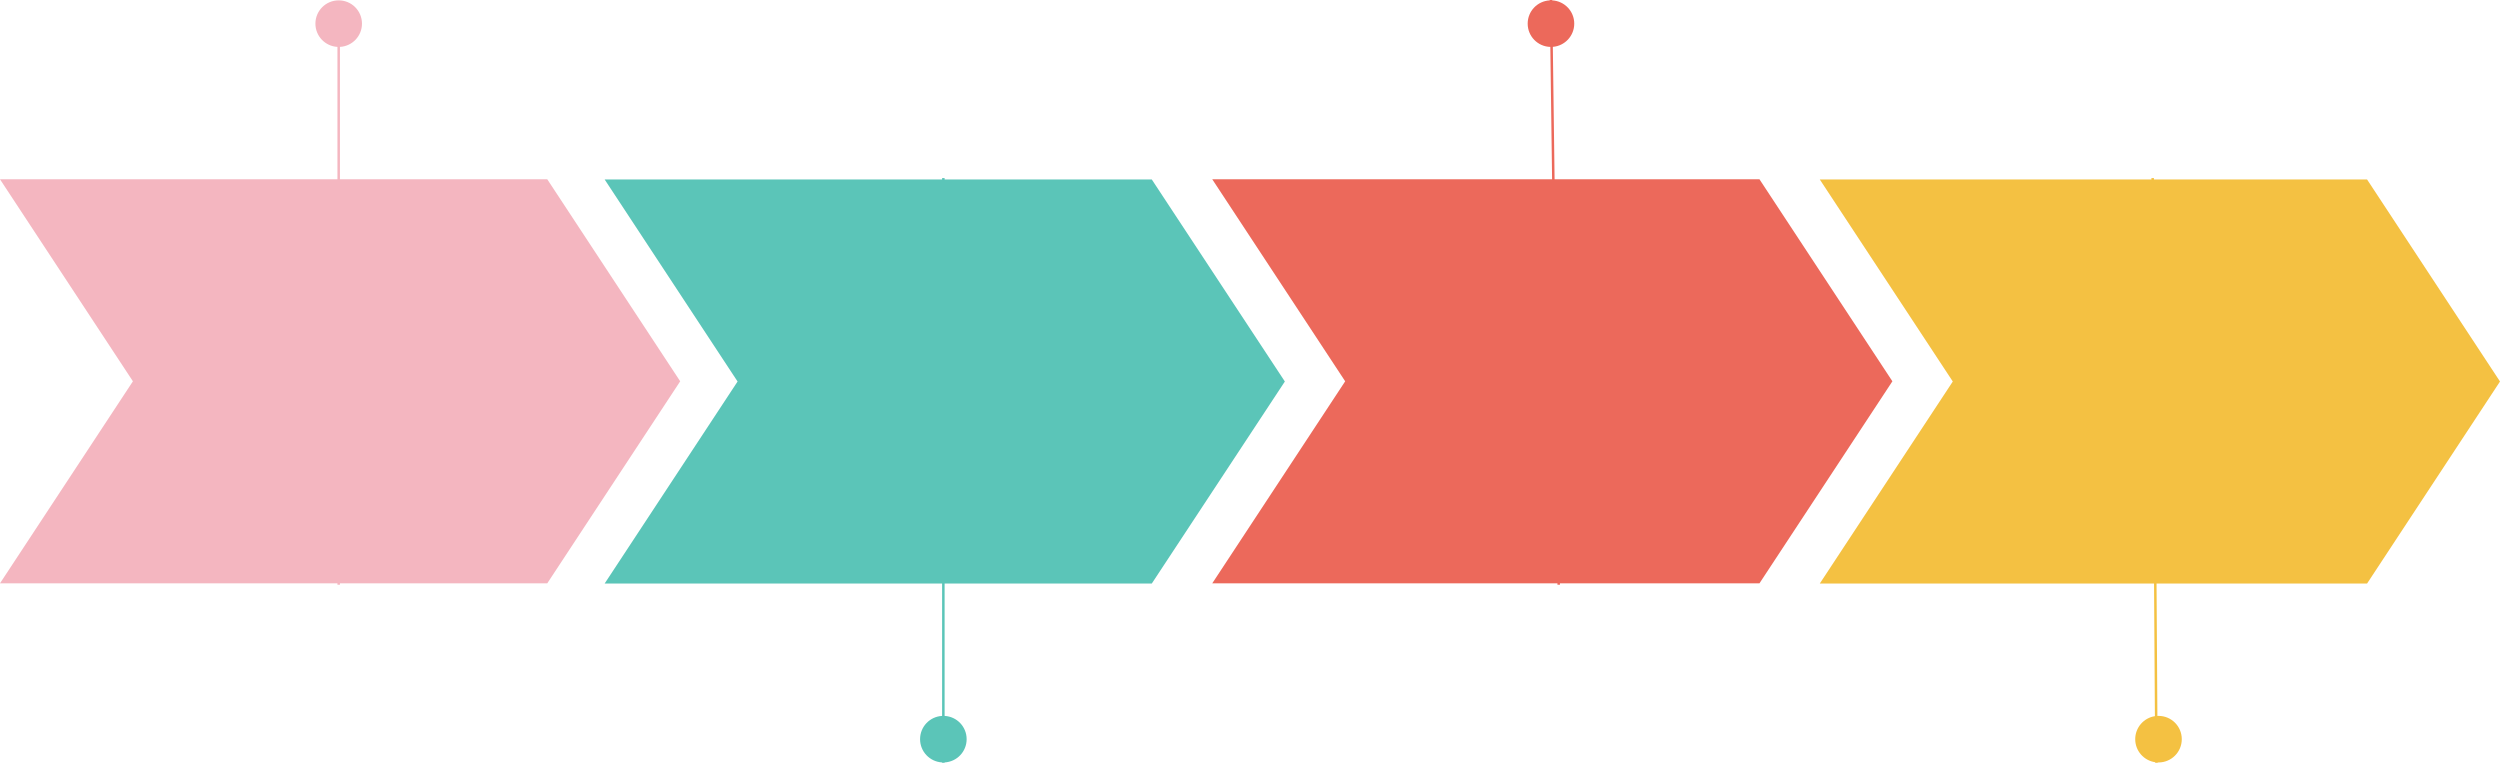
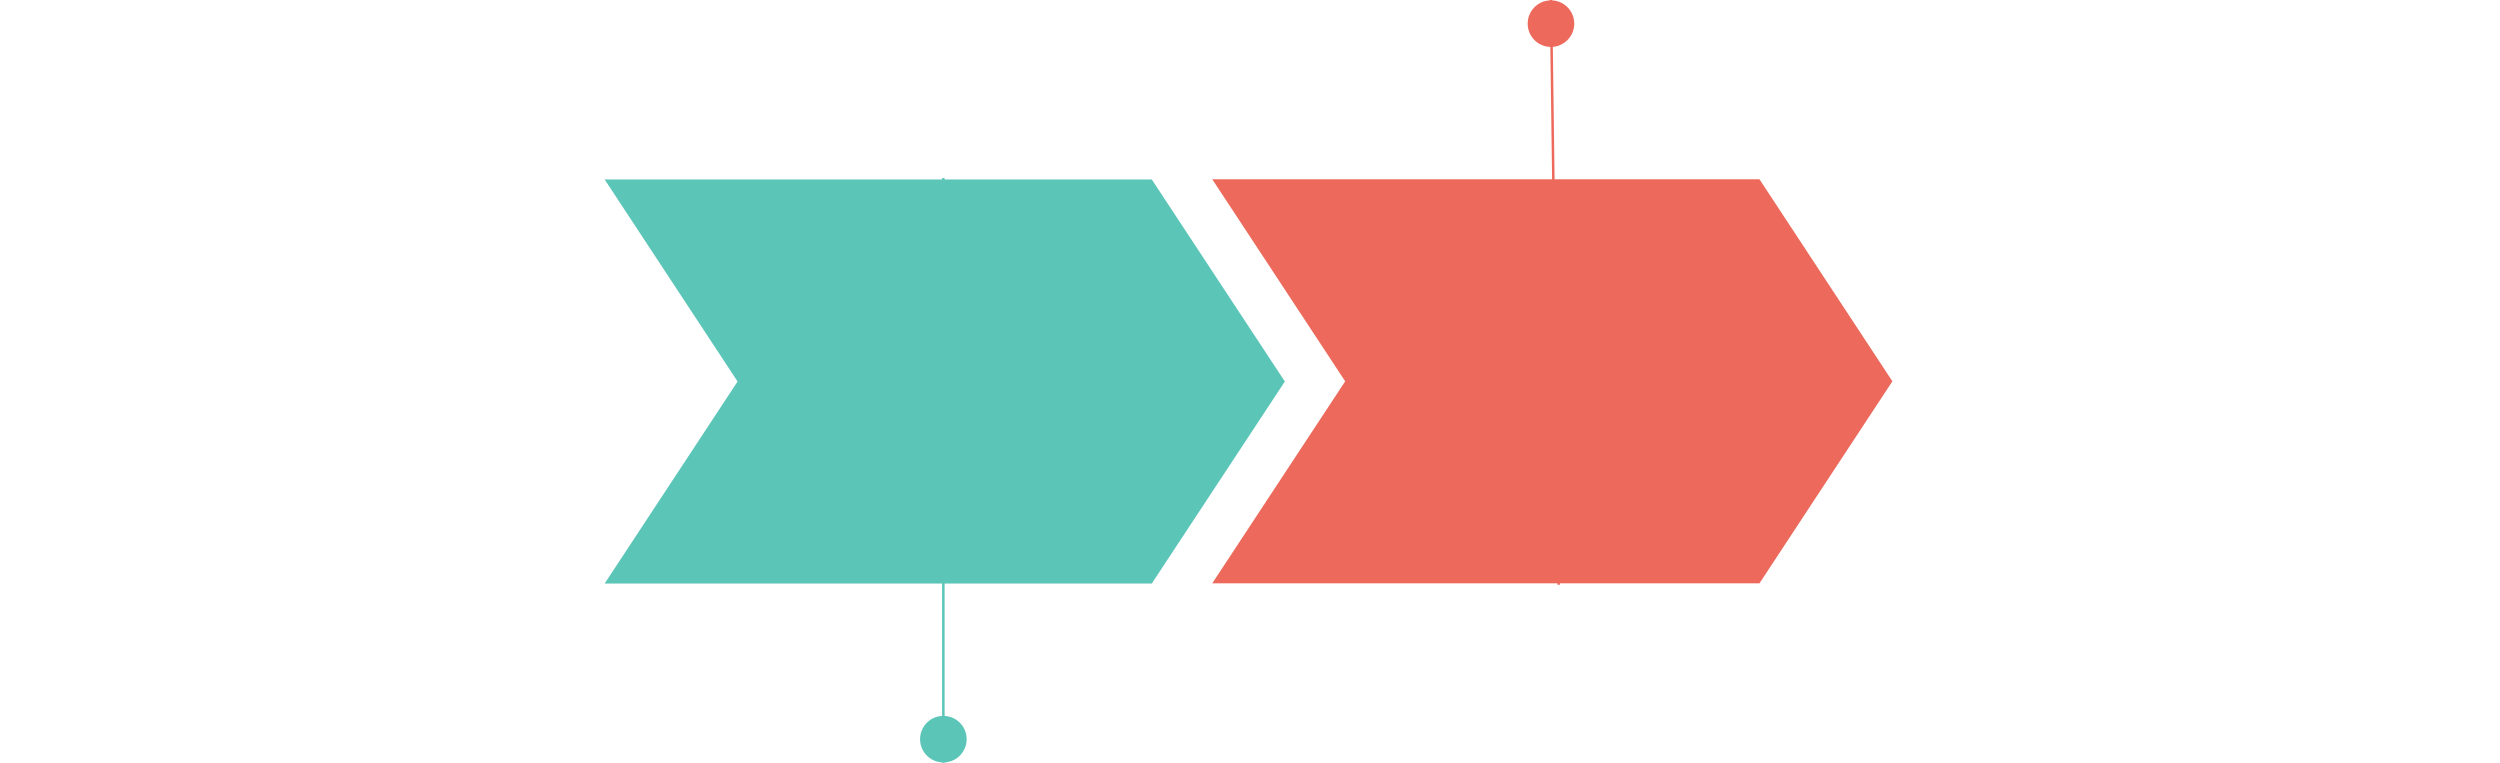
<svg xmlns="http://www.w3.org/2000/svg" fill="none" height="305.1" preserveAspectRatio="xMidYMid meet" style="fill: none;" version="1.0" viewBox="0.0 -0.0 1000.0 305.1" width="1000.0" zoomAndPan="magnify">
  <g id="change1_1">
-     <path clip-rule="evenodd" d="M144.79 9.456C144.79 14.438 140.894 18.497 135.977 18.756V71.717H218.911L272.077 152.521L218.911 233.325H135.977V233.9H134.977V233.325H0L53.166 152.521L0 71.717H134.977V18.756C130.061 18.497 126.164 14.438 126.164 9.456C126.164 4.307 130.328 0.143 135.477 0.143C140.627 0.143 144.79 4.307 144.79 9.456Z" fill="#F4B6C0" fill-rule="evenodd" />
-   </g>
+     </g>
  <g id="change2_1">
    <path clip-rule="evenodd" d="M619.885 0.013L619.887 0.156C614.969 0.415 611.072 4.474 611.072 9.456C611.072 14.522 615.1 18.633 620.133 18.766L620.834 71.717H484.908L538.074 152.521L484.908 233.325H622.972L622.98 233.907L623.98 233.894L623.972 233.325H703.791L756.958 152.521L703.791 71.717H621.834L621.133 18.74C625.932 18.36 629.698 14.354 629.698 9.456C629.698 4.475 625.802 0.417 620.887 0.157L620.885 -2.98209e-06L619.885 0.013Z" fill="#EC695B" fill-rule="evenodd" />
  </g>
  <g id="change3_1">
-     <path clip-rule="evenodd" d="M862.078 305.121L862.077 304.888C857.556 304.247 854.087 300.368 854.087 295.668C854.087 291.009 857.495 287.157 861.958 286.465L861.616 233.407H727.923L781.117 152.603L727.923 71.799H860.575L860.572 71.227L861.572 71.221L861.575 71.799H946.834L1000 152.603L946.834 233.407H862.616L862.957 286.365C863.104 286.358 863.252 286.355 863.4 286.355C868.55 286.355 872.713 290.518 872.713 295.668C872.713 300.818 868.55 304.981 863.4 304.981C863.292 304.981 863.184 304.979 863.077 304.975L863.078 305.114L862.078 305.121Z" fill="#F4C142" fill-rule="evenodd" />
-   </g>
+     </g>
  <g id="change4_1">
    <path clip-rule="evenodd" d="M376.842 305.118V304.968C371.926 304.708 368.029 300.65 368.029 295.668C368.029 290.686 371.926 286.627 376.842 286.368V233.407H241.865L295.031 152.603L241.865 71.799H376.842V71.224H377.842V71.799H460.721L513.942 152.603L460.721 233.407H377.842V286.368C382.758 286.627 386.655 290.686 386.655 295.668C386.655 300.65 382.758 304.709 377.842 304.968V305.118H376.842Z" fill="#5BC5B8" fill-rule="evenodd" />
  </g>
</svg>